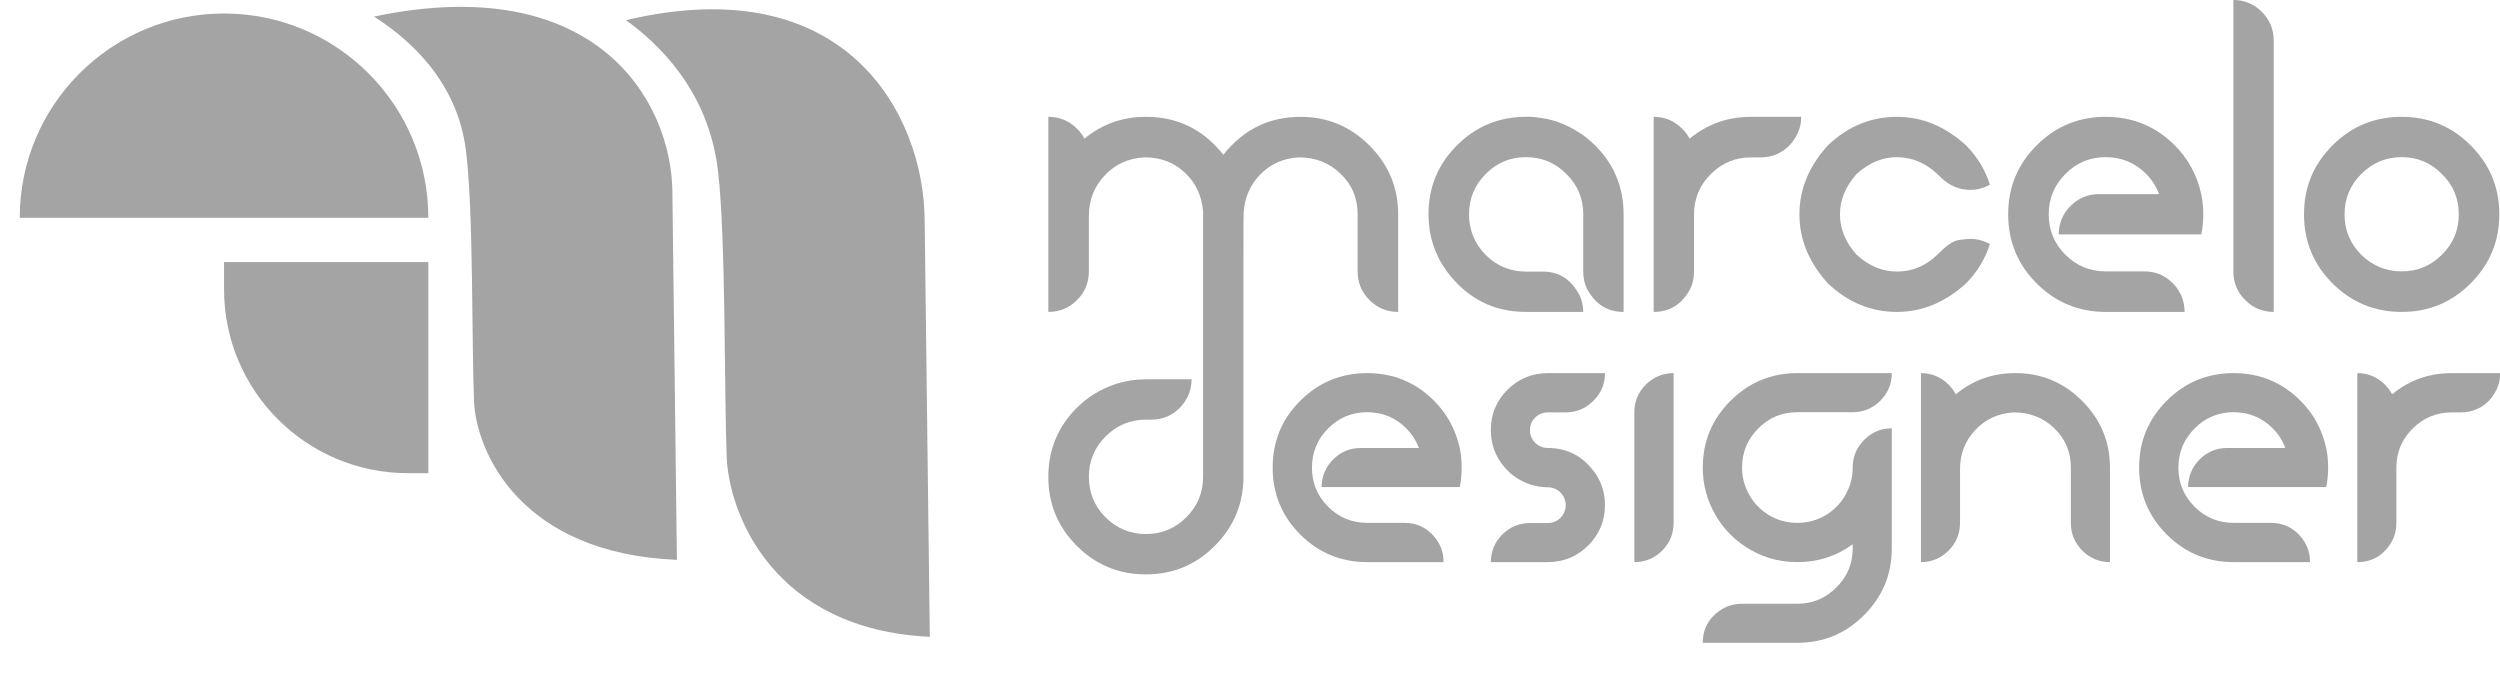
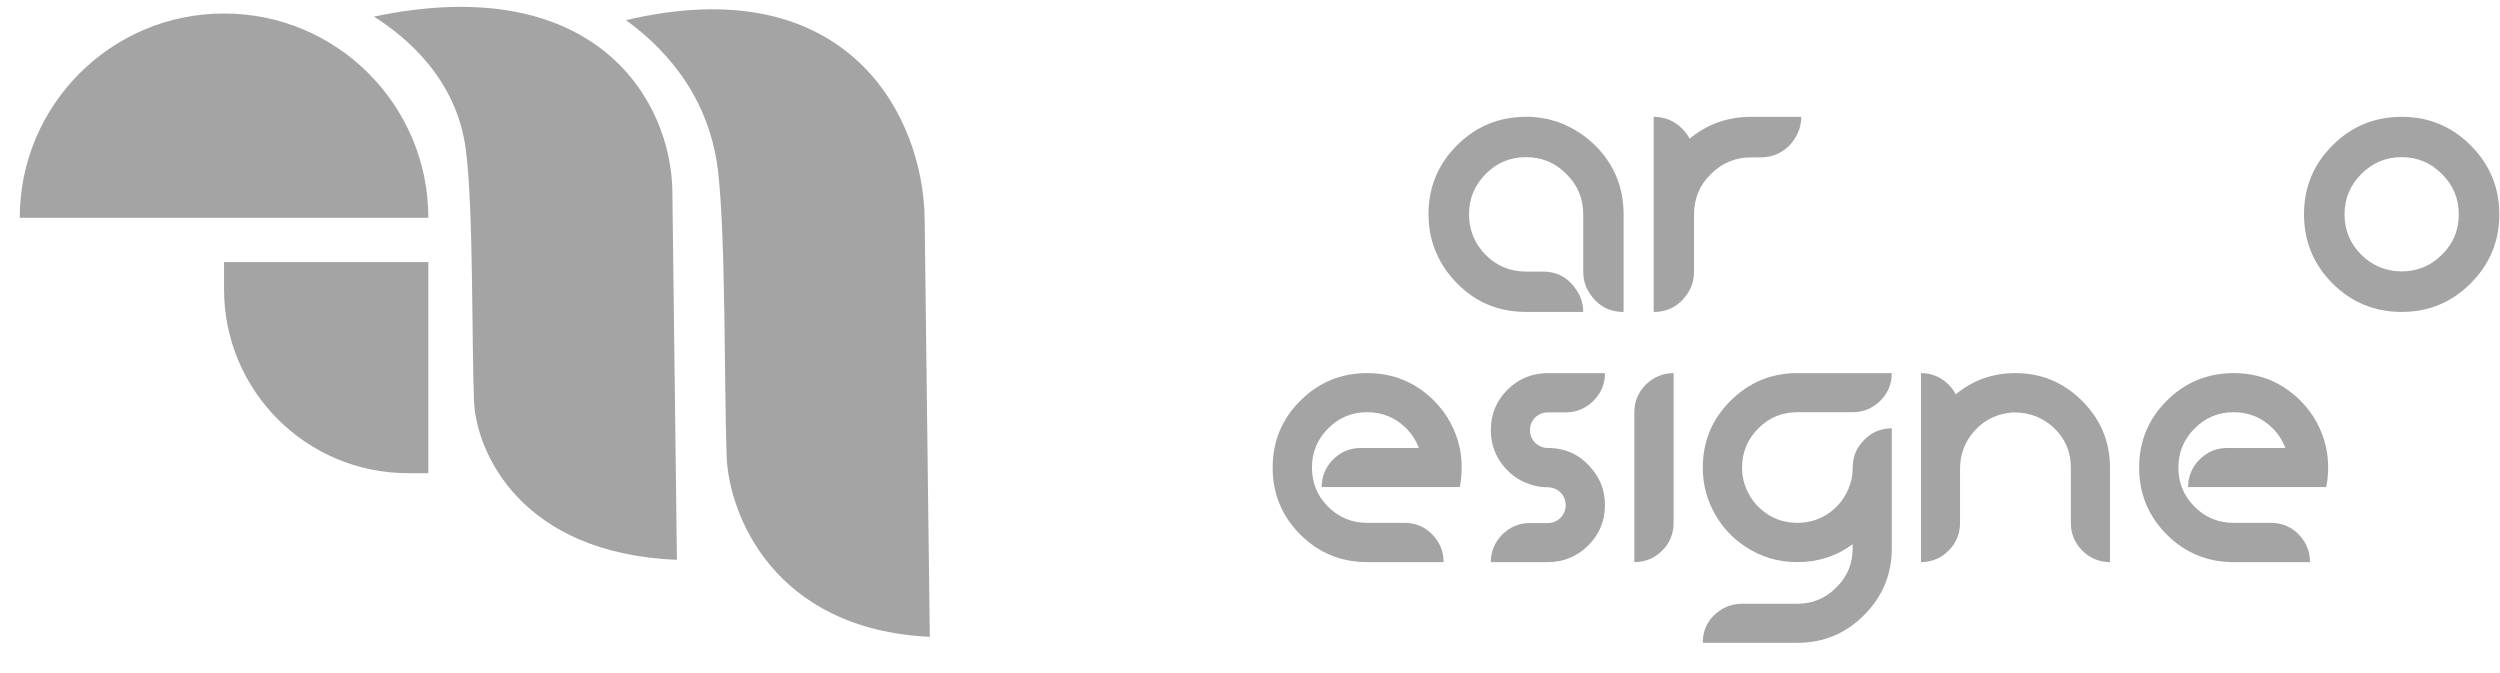
<svg xmlns="http://www.w3.org/2000/svg" width="78" height="21" viewBox="0 0 78 21" fill="none">
-   <path d="M70.94 1.265V9.732C70.595 9.732 70.295 9.607 70.05 9.362C69.806 9.118 69.681 8.817 69.681 8.473V0C70.025 0 70.326 0.125 70.57 0.369C70.814 0.614 70.94 0.914 70.94 1.265Z" fill="#A4A4A4" />
-   <path d="M43.623 6.688V9.732C43.272 9.732 42.972 9.607 42.728 9.362C42.483 9.118 42.358 8.817 42.358 8.473V6.688C42.358 6.181 42.183 5.761 41.826 5.423C41.475 5.079 41.043 4.91 40.529 4.91H40.511C40.035 4.941 39.64 5.116 39.321 5.442C39.008 5.761 38.832 6.162 38.801 6.638C38.797 6.659 38.795 7.116 38.795 8.009V14.877C38.795 15.717 38.494 16.437 37.9 17.032C37.305 17.627 36.591 17.921 35.752 17.921C34.912 17.921 34.192 17.627 33.597 17.032C33.002 16.437 32.708 15.717 32.708 14.877C32.708 14.038 33.002 13.318 33.597 12.723C33.942 12.379 34.349 12.134 34.818 11.978C35.113 11.884 35.426 11.834 35.752 11.834H37.179C37.173 12.185 37.048 12.485 36.804 12.729C36.559 12.974 36.265 13.093 35.921 13.093H35.752C35.263 13.093 34.843 13.268 34.493 13.619C34.148 13.963 33.973 14.383 33.973 14.877C33.973 15.372 34.148 15.792 34.493 16.142C34.843 16.487 35.263 16.662 35.752 16.662C36.246 16.662 36.666 16.487 37.01 16.142C37.361 15.792 37.536 15.372 37.536 14.877V8.5C37.536 8.491 37.536 8.482 37.536 8.473V6.607C37.498 6.112 37.311 5.705 36.966 5.386C36.628 5.066 36.215 4.91 35.726 4.91H35.689C35.194 4.941 34.787 5.129 34.461 5.48C34.136 5.83 33.973 6.25 33.973 6.732V8.473C33.973 8.817 33.847 9.118 33.603 9.362C33.359 9.607 33.058 9.732 32.708 9.732V3.645C33.058 3.645 33.359 3.77 33.603 4.014C33.697 4.108 33.772 4.208 33.835 4.327C34.386 3.87 35.025 3.645 35.758 3.645C36.741 3.645 37.542 4.039 38.169 4.828C38.795 4.039 39.596 3.645 40.58 3.645C41.419 3.645 42.133 3.945 42.728 4.54C43.322 5.135 43.623 5.849 43.623 6.688Z" fill="#A4A4A4" />
  <path d="M50.656 6.688V9.732C50.167 9.732 49.792 9.506 49.535 9.049C49.441 8.874 49.397 8.68 49.397 8.473V6.688C49.397 6.194 49.222 5.774 48.871 5.43C48.527 5.079 48.107 4.903 47.612 4.903C47.117 4.903 46.698 5.079 46.353 5.43C46.009 5.774 45.834 6.194 45.834 6.688C45.834 7.183 46.009 7.603 46.353 7.953C46.698 8.298 47.117 8.473 47.612 8.473H48.132C48.652 8.473 49.034 8.724 49.291 9.231C49.359 9.387 49.397 9.55 49.397 9.732H47.612C46.598 9.732 45.777 9.312 45.145 8.473C44.763 7.947 44.569 7.352 44.569 6.688C44.569 5.843 44.863 5.129 45.458 4.534C46.053 3.939 46.773 3.645 47.612 3.645H47.769C47.875 3.651 47.988 3.664 48.094 3.682C48.239 3.701 48.351 3.726 48.445 3.757C48.564 3.789 48.671 3.826 48.771 3.87C48.99 3.964 49.19 4.077 49.378 4.208L49.397 4.221C49.529 4.315 49.648 4.421 49.767 4.534C50.361 5.129 50.656 5.843 50.656 6.688Z" fill="#A4A4A4" />
  <path d="M56.198 3.645H54.639C53.906 3.645 53.267 3.87 52.716 4.327C52.654 4.208 52.578 4.108 52.484 4.014C52.24 3.77 51.94 3.645 51.595 3.645V9.732C52.084 9.732 52.459 9.506 52.716 9.049C52.81 8.874 52.854 8.68 52.854 8.473V6.688C52.854 6.194 53.029 5.774 53.38 5.43C53.724 5.085 54.144 4.91 54.639 4.91H54.933C55.284 4.91 55.584 4.784 55.828 4.54C55.966 4.396 56.066 4.233 56.135 4.039C56.179 3.914 56.198 3.783 56.198 3.645Z" fill="#A4A4A4" />
-   <path d="M61.34 8.843C60.682 9.437 59.968 9.732 59.185 9.732C58.377 9.732 57.657 9.437 57.031 8.843C56.436 8.185 56.142 7.471 56.142 6.688C56.142 5.905 56.436 5.192 57.031 4.534C57.657 3.939 58.377 3.645 59.185 3.645C59.968 3.645 60.682 3.939 61.34 4.534C61.696 4.897 61.941 5.304 62.085 5.761C61.891 5.868 61.69 5.924 61.477 5.924C61.133 5.924 60.832 5.799 60.575 5.555L60.444 5.43C60.081 5.085 59.661 4.91 59.185 4.903C58.728 4.903 58.309 5.079 57.926 5.43C57.582 5.812 57.407 6.231 57.407 6.688C57.407 7.145 57.582 7.565 57.926 7.947C58.309 8.298 58.728 8.473 59.185 8.473C59.661 8.473 60.081 8.298 60.444 7.947L60.575 7.822C60.788 7.615 60.976 7.502 61.139 7.484L61.156 7.482C61.309 7.464 61.41 7.452 61.465 7.452C61.684 7.452 61.891 7.509 62.085 7.615C61.941 8.072 61.696 8.479 61.34 8.843Z" fill="#A4A4A4" />
-   <path d="M68.159 9.732C68.159 9.4 68.046 9.112 67.821 8.868C67.571 8.598 67.264 8.467 66.9 8.467H65.698C65.203 8.467 64.784 8.291 64.439 7.947C64.095 7.603 63.92 7.183 63.92 6.688C63.92 6.194 64.095 5.774 64.439 5.43C64.784 5.079 65.203 4.903 65.698 4.903C66.193 4.903 66.612 5.079 66.957 5.423C67.138 5.605 67.27 5.812 67.364 6.056H65.492C65.147 6.056 64.846 6.181 64.602 6.425C64.358 6.669 64.233 6.97 64.233 7.314H68.679C68.723 7.114 68.742 6.907 68.742 6.688C68.742 6.469 68.723 6.262 68.679 6.056C68.547 5.461 68.272 4.954 67.852 4.534C67.257 3.939 66.537 3.645 65.698 3.645C64.859 3.645 64.139 3.939 63.544 4.534C62.949 5.129 62.655 5.843 62.655 6.688C62.655 7.527 62.949 8.248 63.544 8.843C64.139 9.437 64.859 9.732 65.698 9.732H68.159Z" fill="#A4A4A4" />
  <path fill-rule="evenodd" clip-rule="evenodd" d="M74.935 9.732C75.774 9.732 76.488 9.437 77.083 8.843C77.678 8.248 77.979 7.527 77.979 6.688C77.979 5.843 77.678 5.129 77.083 4.534C76.488 3.939 75.774 3.645 74.935 3.645C74.09 3.645 73.37 3.939 72.775 4.534C72.18 5.129 71.885 5.843 71.885 6.688C71.885 7.527 72.18 8.248 72.775 8.843C73.37 9.437 74.09 9.732 74.935 9.732ZM74.935 8.467C74.44 8.467 74.021 8.291 73.67 7.947C73.326 7.603 73.15 7.183 73.15 6.688C73.15 6.194 73.326 5.774 73.67 5.43C74.021 5.079 74.44 4.903 74.935 4.903C75.424 4.903 75.843 5.079 76.188 5.43C76.538 5.774 76.714 6.194 76.714 6.688C76.714 7.183 76.538 7.603 76.188 7.947C75.843 8.291 75.424 8.467 74.935 8.467Z" fill="#A4A4A4" />
  <path d="M44.712 16.701C44.931 16.938 45.04 17.217 45.04 17.538H42.656C41.843 17.538 41.145 17.253 40.569 16.677C39.992 16.1 39.707 15.403 39.707 14.59C39.707 13.771 39.992 13.079 40.569 12.503C41.145 11.927 41.843 11.641 42.656 11.641C43.469 11.641 44.166 11.927 44.743 12.503C45.149 12.909 45.416 13.401 45.544 13.977C45.586 14.177 45.604 14.377 45.604 14.59C45.604 14.802 45.586 15.002 45.544 15.196H41.236C41.236 14.863 41.357 14.572 41.594 14.335C41.831 14.098 42.122 13.977 42.456 13.977H44.27C44.178 13.74 44.051 13.54 43.875 13.364C43.541 13.031 43.135 12.861 42.656 12.861C42.176 12.861 41.77 13.031 41.436 13.37C41.103 13.704 40.933 14.111 40.933 14.59C40.933 15.069 41.103 15.476 41.436 15.809C41.77 16.143 42.176 16.313 42.656 16.313H43.821C44.172 16.313 44.47 16.44 44.712 16.701Z" fill="#A4A4A4" />
  <path d="M48.292 17.538C48.783 17.538 49.208 17.362 49.554 17.017C49.899 16.671 50.075 16.252 50.075 15.761C50.075 15.312 49.93 14.923 49.633 14.59C49.287 14.183 48.838 13.977 48.292 13.977C47.982 13.977 47.734 13.728 47.734 13.419C47.734 13.11 47.982 12.867 48.292 12.867H48.85C49.22 12.867 49.529 12.721 49.778 12.436C49.978 12.212 50.075 11.945 50.075 11.641H48.292C47.8 11.641 47.376 11.817 47.03 12.163C46.684 12.509 46.514 12.928 46.514 13.419C46.514 13.868 46.66 14.256 46.951 14.59C47.163 14.832 47.424 15.008 47.734 15.111C47.91 15.172 48.098 15.203 48.292 15.203C48.601 15.203 48.85 15.451 48.85 15.761C48.85 16.07 48.601 16.319 48.292 16.319H47.734C47.4 16.319 47.109 16.44 46.872 16.677C46.636 16.913 46.514 17.204 46.514 17.538H48.292Z" fill="#A4A4A4" />
  <path d="M51.859 17.18C51.622 17.417 51.331 17.538 50.991 17.538V12.861C50.991 12.527 51.113 12.236 51.349 11.999C51.592 11.763 51.883 11.641 52.217 11.641V16.313C52.217 16.652 52.096 16.944 51.859 17.18Z" fill="#A4A4A4" />
  <path d="M56.075 20.056C56.888 20.056 57.58 19.771 58.156 19.194C58.733 18.618 59.024 17.927 59.024 17.108V13.364C58.642 13.364 58.326 13.516 58.077 13.819C57.895 14.038 57.804 14.293 57.804 14.59C57.804 14.766 57.78 14.93 57.732 15.087C57.598 15.506 57.349 15.833 56.979 16.064C56.706 16.228 56.409 16.313 56.075 16.313C55.742 16.313 55.444 16.228 55.178 16.064C54.807 15.833 54.559 15.506 54.425 15.087C54.377 14.93 54.352 14.766 54.352 14.59C54.352 14.111 54.522 13.704 54.856 13.37C55.19 13.031 55.596 12.861 56.075 12.861H57.804C58.138 12.861 58.429 12.739 58.666 12.503C58.903 12.266 59.024 11.975 59.024 11.641H56.075C55.262 11.641 54.565 11.932 53.988 12.509C53.412 13.085 53.127 13.777 53.127 14.59C53.127 15.124 53.26 15.615 53.521 16.064C53.746 16.458 54.049 16.78 54.425 17.035C54.917 17.368 55.463 17.538 56.075 17.538C56.724 17.538 57.301 17.35 57.804 16.98V17.108C57.804 17.587 57.635 17.993 57.295 18.327C56.961 18.667 56.555 18.837 56.075 18.837H54.352C54.152 18.837 53.964 18.879 53.788 18.97C53.345 19.219 53.127 19.583 53.127 20.056H56.075Z" fill="#A4A4A4" />
  <path d="M65.831 14.59V17.538C65.497 17.538 65.206 17.417 64.969 17.18C64.733 16.944 64.611 16.652 64.611 16.319V14.59C64.611 14.104 64.441 13.698 64.096 13.364C63.75 13.031 63.331 12.867 62.84 12.867H62.822C62.342 12.897 61.942 13.079 61.626 13.419C61.311 13.759 61.153 14.165 61.153 14.632V16.319C61.153 16.652 61.032 16.944 60.795 17.18C60.559 17.417 60.267 17.538 59.934 17.538V11.641C60.267 11.641 60.559 11.763 60.795 11.999C60.886 12.09 60.959 12.187 61.02 12.303C61.554 11.86 62.172 11.641 62.882 11.641C63.695 11.641 64.387 11.932 64.963 12.509C65.54 13.085 65.831 13.777 65.831 14.59Z" fill="#A4A4A4" />
  <path d="M72.073 17.538C72.073 17.217 71.964 16.938 71.746 16.701C71.503 16.44 71.206 16.313 70.854 16.313H69.689C69.21 16.313 68.803 16.143 68.47 15.809C68.136 15.476 67.966 15.069 67.966 14.59C67.966 14.111 68.136 13.704 68.47 13.37C68.803 13.031 69.21 12.861 69.689 12.861C70.168 12.861 70.575 13.031 70.909 13.364C71.085 13.54 71.212 13.74 71.303 13.977H69.489C69.155 13.977 68.864 14.098 68.627 14.335C68.391 14.572 68.269 14.863 68.269 15.196H72.577C72.619 15.002 72.638 14.802 72.638 14.59C72.638 14.377 72.619 14.177 72.577 13.977C72.45 13.401 72.183 12.909 71.776 12.503C71.2 11.927 70.502 11.641 69.689 11.641C68.876 11.641 68.178 11.927 67.602 12.503C67.026 13.079 66.741 13.771 66.741 14.59C66.741 15.403 67.026 16.1 67.602 16.677C68.178 17.253 68.876 17.538 69.689 17.538H72.073Z" fill="#A4A4A4" />
-   <path d="M76.496 11.641H78.007C78.007 11.775 77.989 11.902 77.946 12.024C77.879 12.212 77.782 12.369 77.649 12.509C77.412 12.745 77.121 12.867 76.781 12.867H76.496C76.017 12.867 75.61 13.037 75.277 13.37C74.937 13.704 74.767 14.111 74.767 14.59V16.319C74.767 16.519 74.725 16.707 74.634 16.877C74.385 17.32 74.021 17.538 73.548 17.538V11.641C73.881 11.641 74.172 11.763 74.409 11.999C74.5 12.09 74.573 12.187 74.634 12.303C75.167 11.86 75.786 11.641 76.496 11.641Z" fill="#A4A4A4" />
  <path d="M13.364 6.795C9.111 6.795 4.868 6.795 0.616 6.795C0.616 3.275 3.47 0.421 6.99 0.421C10.51 0.421 13.364 3.275 13.364 6.795Z" fill="#A4A4A4" />
  <path d="M14.534 4.668C14.241 2.412 12.613 1.119 11.667 0.517C18.576 -0.93 20.943 3.126 20.978 5.969L21.12 17.467C16.23 17.27 14.863 14.094 14.79 12.531C14.714 10.692 14.776 6.529 14.534 4.668Z" fill="#A4A4A4" />
  <path d="M22.403 5.341C22.106 2.782 20.477 1.313 19.529 0.629C26.436 -1.001 28.809 3.603 28.849 6.827L29.01 19.869C24.12 19.637 22.747 16.033 22.672 14.26C22.594 12.174 22.648 7.452 22.403 5.341Z" fill="#A4A4A4" />
  <path d="M6.99 8.176H13.364V14.763H12.727C9.558 14.763 6.99 12.194 6.99 9.026V8.176Z" fill="#A4A4A4" />
</svg>